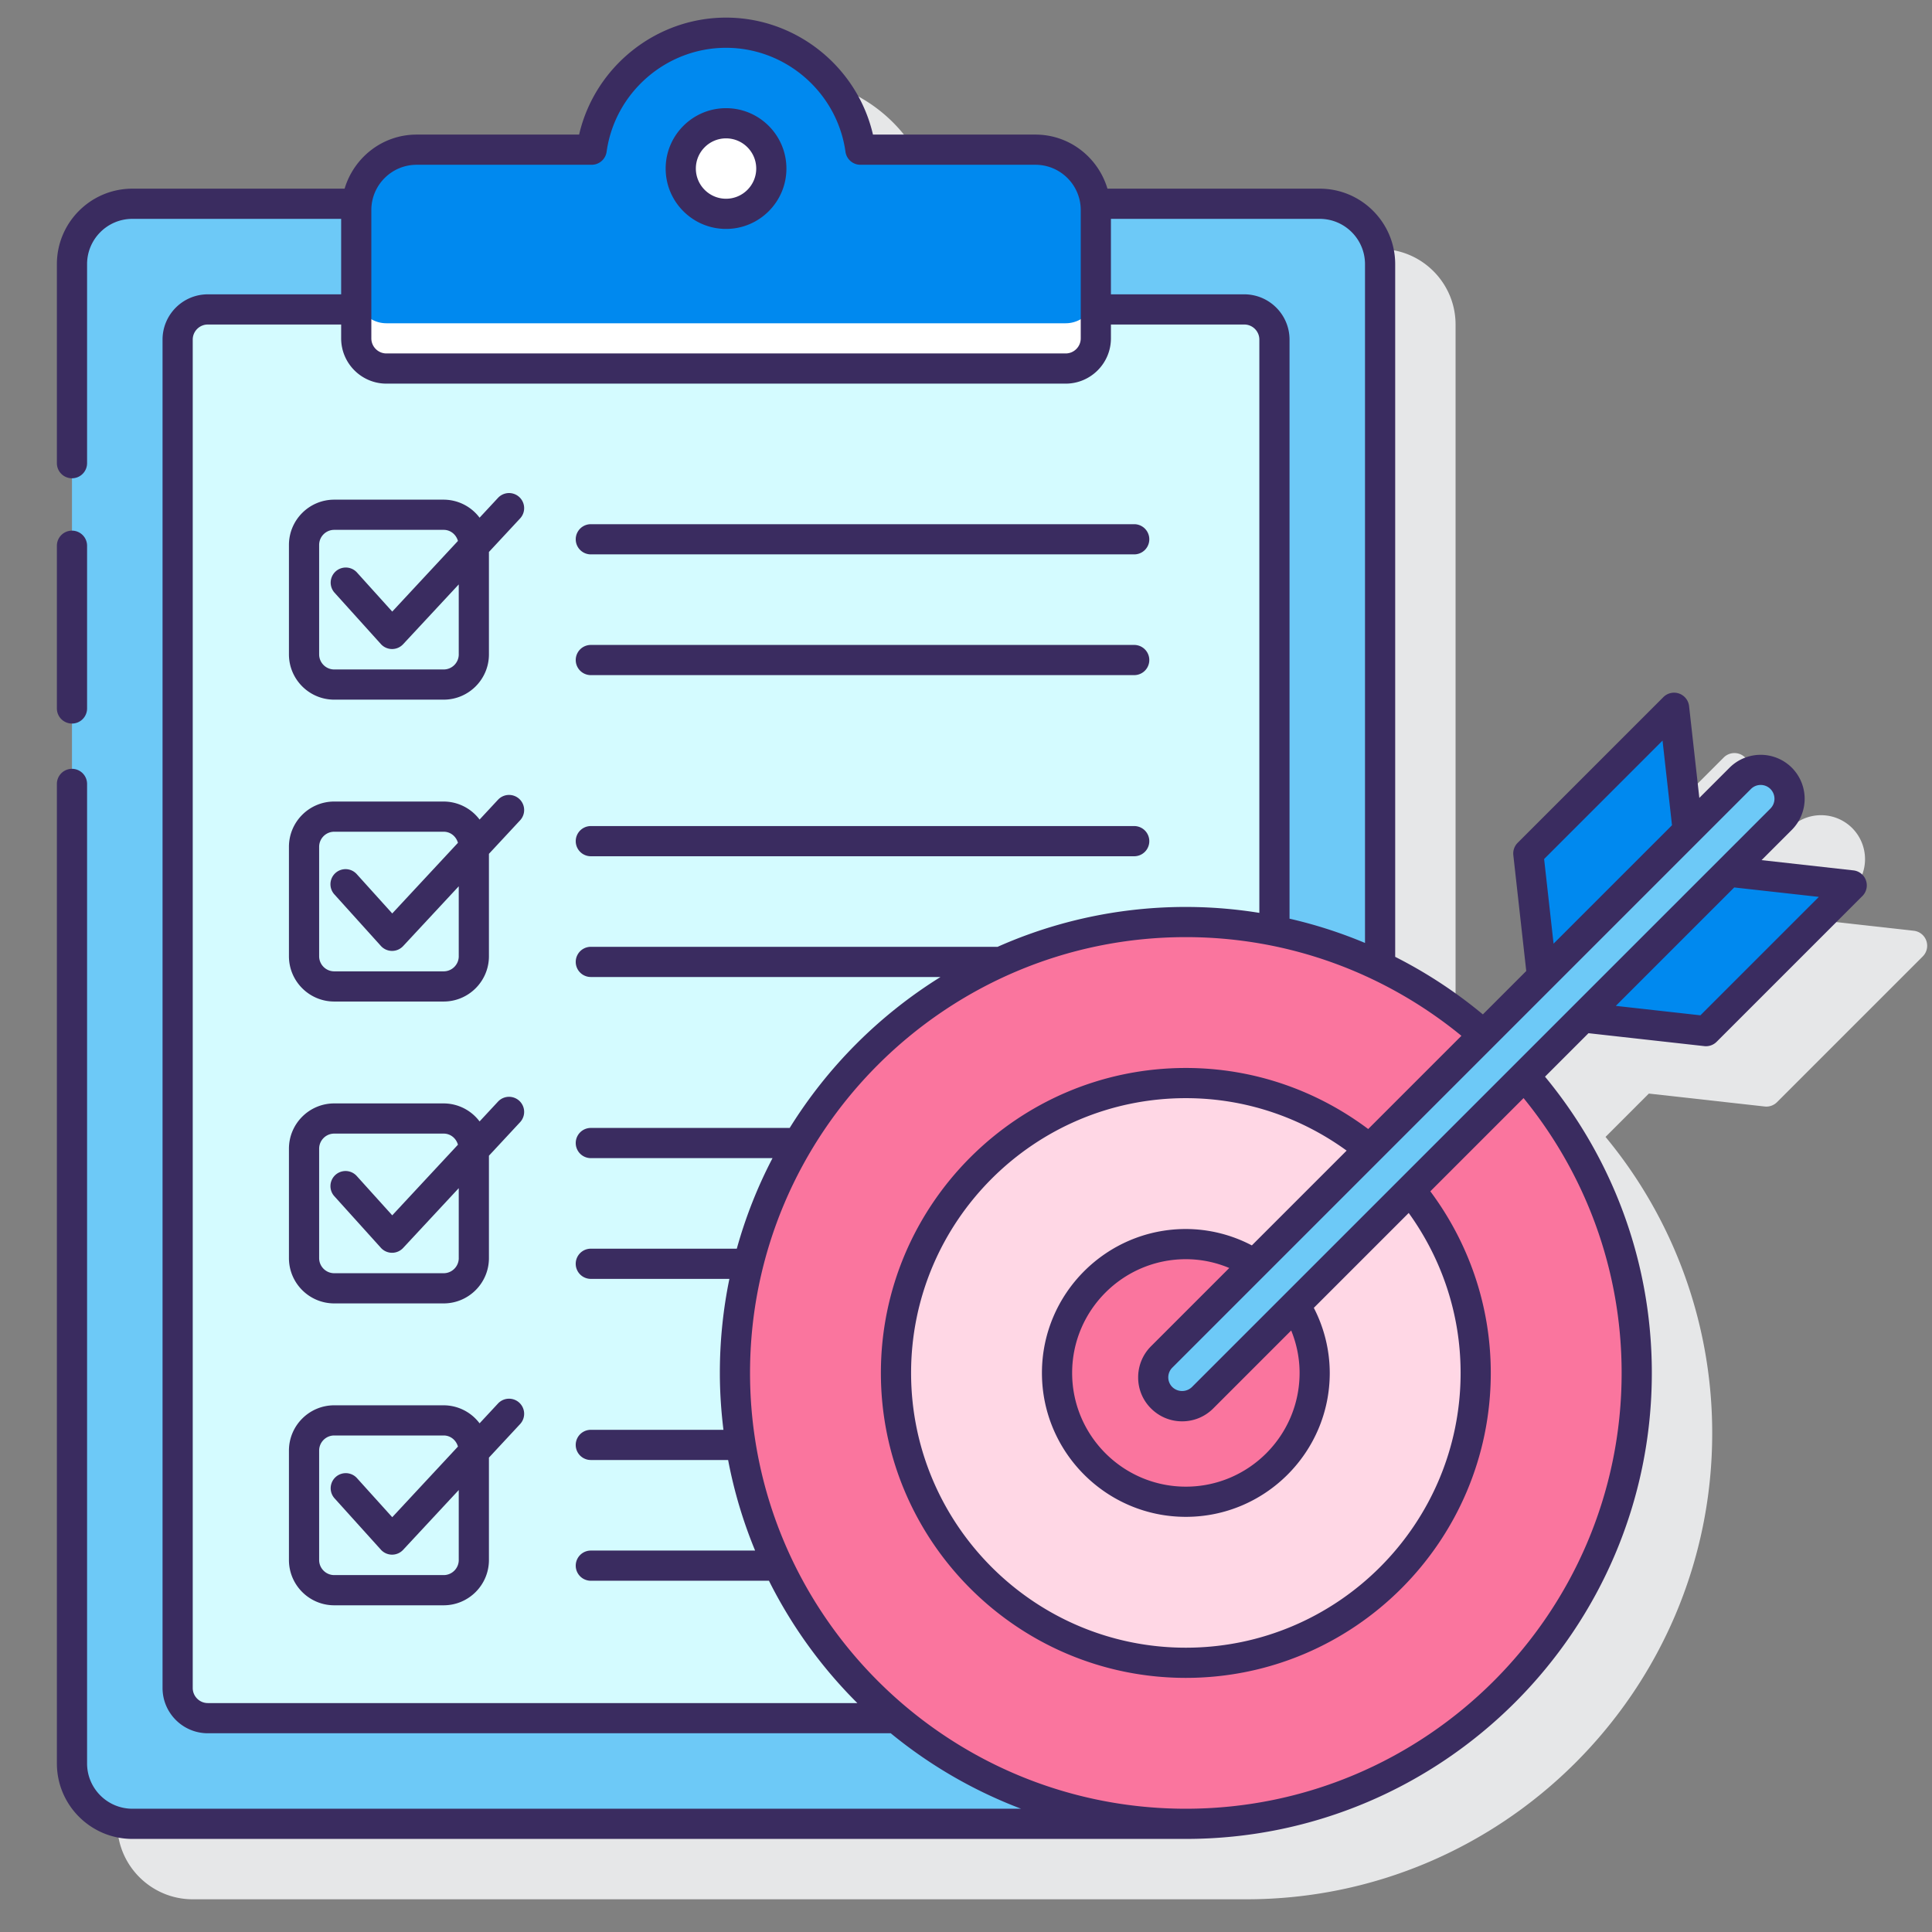
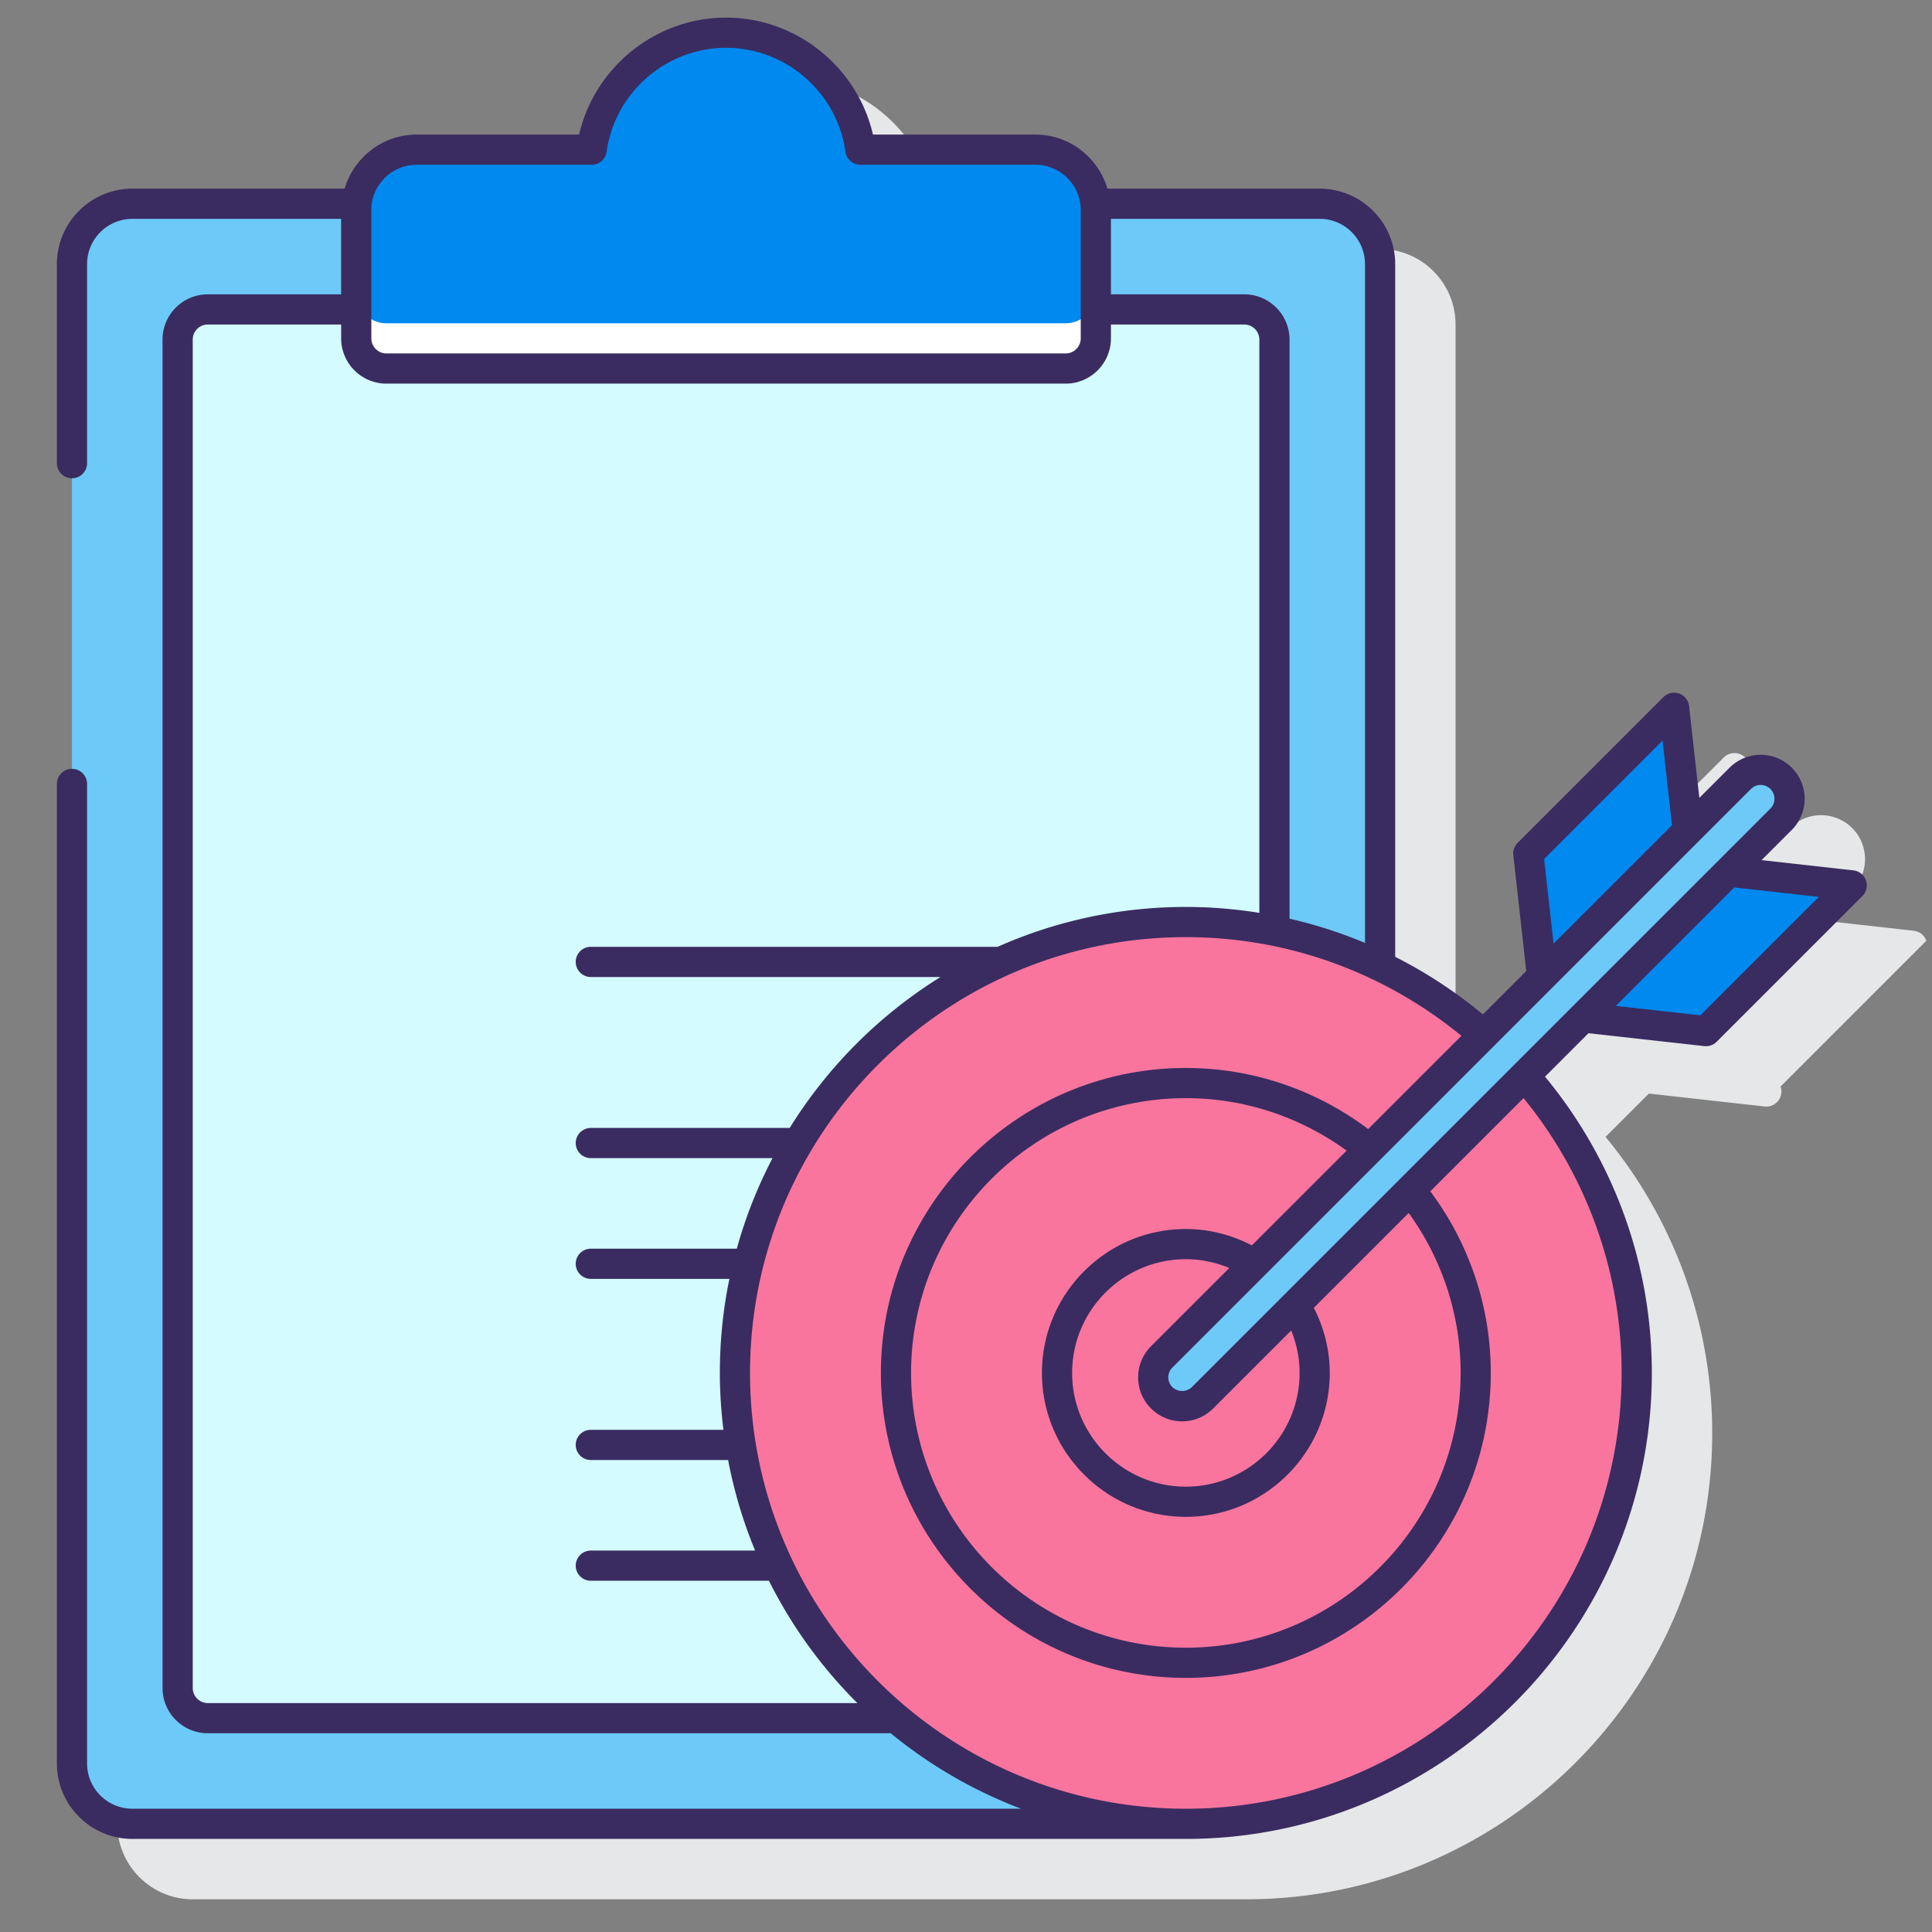
<svg xmlns="http://www.w3.org/2000/svg" width="512" height="512" x="0" y="0" viewBox="0 0 128 128" style="enable-background:new 0 0 512 512" xml:space="preserve" class="">
  <rect x="0" y="0" width="128" height="128" fill="#808080" stroke="none" />
  <g>
-     <path fill="#e6e7e8" d="M127.624 62.328a.997.997 0 0 0-.832-.663l-6.085-.679 2.004-2.004h.001a2.92 2.92 0 0 0-.001-4.122 2.92 2.92 0 0 0-4.122 0l-2.004 2.004-.679-6.085a1.002 1.002 0 0 0-1.701-.596l-9.656 9.656c-.215.215-.32.516-.287.818l.856 7.674-2.867 2.867a30.958 30.958 0 0 0-5.816-3.806V21.5c0-2.757-2.243-5-5-5H77.372c-.615-2.064-2.509-3.583-4.771-3.583H61.836c-1.033-4.475-5.073-7.75-9.734-7.75s-8.701 3.275-9.734 7.75H31.602c-2.262 0-4.155 1.519-4.771 3.583H12.769c-2.757 0-5 2.243-5 5v99.333c0 2.757 2.243 5 5 5h69.796c17.023 0 30.873-13.85 30.873-30.873a30.73 30.73 0 0 0-7.068-19.637l2.871-2.871 7.673.856a.997.997 0 0 0 .818-.287l9.656-9.656a.998.998 0 0 0 .236-1.037z" data-original="#e6e7e8" />
+     <path fill="#e6e7e8" d="M127.624 62.328a.997.997 0 0 0-.832-.663l-6.085-.679 2.004-2.004h.001a2.92 2.92 0 0 0-.001-4.122 2.92 2.92 0 0 0-4.122 0l-2.004 2.004-.679-6.085a1.002 1.002 0 0 0-1.701-.596l-9.656 9.656c-.215.215-.32.516-.287.818l.856 7.674-2.867 2.867a30.958 30.958 0 0 0-5.816-3.806V21.5c0-2.757-2.243-5-5-5H77.372c-.615-2.064-2.509-3.583-4.771-3.583H61.836c-1.033-4.475-5.073-7.75-9.734-7.75s-8.701 3.275-9.734 7.75H31.602c-2.262 0-4.155 1.519-4.771 3.583H12.769c-2.757 0-5 2.243-5 5v99.333c0 2.757 2.243 5 5 5h69.796c17.023 0 30.873-13.85 30.873-30.873a30.73 30.73 0 0 0-7.068-19.637l2.871-2.871 7.673.856a.997.997 0 0 0 .818-.287a.998.998 0 0 0 .236-1.037z" data-original="#e6e7e8" />
    <path fill="#6dc9f7" d="M48.692 90.961c0-16.498 13.375-29.873 29.873-29.873 4.609 0 8.972 1.045 12.87 2.909V17.5a4 4 0 0 0-4-4H8.768a4 4 0 0 0-4 4v99.333a4 4 0 0 0 4 4h69.797c-16.498 0-29.873-13.374-29.873-29.872z" data-original="#6dc9f7" class="" />
    <path fill="#d4fbff" d="M48.692 90.961c0-16.498 13.375-29.873 29.873-29.873 2.01 0 3.972.202 5.87.58V22.5a2 2 0 0 0-2-2H13.768a2 2 0 0 0-2 2v89.333a2 2 0 0 0 2 2h45.589c-6.518-5.48-10.665-13.69-10.665-22.872z" data-original="#d4fbff" class="" />
    <path fill="#0089ef" d="M57.005 9.917c-.61-4.377-4.358-7.75-8.903-7.75s-8.293 3.373-8.903 7.75H27.601a4 4 0 0 0-4 4v8.5a2 2 0 0 0 2 2h45a2 2 0 0 0 2-2v-8.5a4 4 0 0 0-4-4z" data-original="#0089ef" />
    <g fill="#fff">
      <path d="M70.601 21.417h-45a2 2 0 0 1-2-2v3a2 2 0 0 0 2 2h45a2 2 0 0 0 2-2v-3a2 2 0 0 1-2 2z" fill="#ffffff" data-original="#ffffff" />
-       <circle cx="48.101" cy="11.167" r="3" fill="#ffffff" data-original="#ffffff" />
    </g>
    <circle cx="78.565" cy="90.961" r="29.873" fill="#fa759e" data-original="#fa759e" />
-     <circle cx="78.565" cy="90.961" r="19.204" fill="#ffd7e5" data-original="#ffd7e5" />
    <circle cx="78.565" cy="90.961" r="8.535" fill="#fa759e" data-original="#fa759e" />
    <path fill="#6dc9f7" d="M118.004 54.275 79.672 92.606a1.914 1.914 0 1 1-2.708-2.708l38.332-38.332a1.914 1.914 0 1 1 2.708 2.709z" data-original="#6dc9f7" class="" />
    <path fill="#0089ef" d="m110.912 46.89-9.656 9.656.909 8.152 9.657-9.657zM122.681 58.658l-9.657 9.657-8.151-.91 9.656-9.656z" data-original="#0089ef" />
    <g fill="#3a2c60">
-       <path d="M4.769 47.937a1 1 0 0 0 1-1v-10.78a1 1 0 1 0-2 0v10.78a1 1 0 0 0 1 1zM48.102 15.167c2.206 0 4-1.794 4-4s-1.794-4-4-4-4 1.794-4 4 1.794 4 4 4zm0-6c1.103 0 2 .897 2 2s-.897 2-2 2-2-.897-2-2 .897-2 2-2zM32.994 72.985l-1.221 1.313a2.985 2.985 0 0 0-2.38-1.194h-7.25c-1.654 0-3 1.346-3 3v7.25c0 1.654 1.346 3 3 3h7.25c1.654 0 3-1.346 3-3v-6.785l2.065-2.221a1 1 0 0 0-1.464-1.363zm-2.6 10.369c0 .551-.448 1-1 1h-7.25c-.552 0-1-.449-1-1v-7.25c0-.551.448-1 1-1h7.25c.458 0 .828.315.946.735l-4.353 4.68-2.352-2.606a.999.999 0 1 0-1.484 1.34l3.083 3.417a1 1 0 0 0 .734.33h.008c.277 0 .543-.116.732-.319l3.685-3.962v4.635zM39.144 56.729h36a1 1 0 1 0 0-2h-36a1 1 0 1 0 0 2zM32.994 52.985l-1.221 1.313a2.985 2.985 0 0 0-2.38-1.194h-7.25c-1.654 0-3 1.346-3 3v7.25c0 1.654 1.346 3 3 3h7.25c1.654 0 3-1.346 3-3v-6.785l2.065-2.221a1 1 0 0 0-1.464-1.363zm-2.6 10.369c0 .551-.448 1-1 1h-7.25c-.552 0-1-.449-1-1v-7.25c0-.551.448-1 1-1h7.25c.458 0 .828.315.946.735l-4.353 4.68-2.352-2.606a.999.999 0 1 0-1.484 1.34l3.083 3.417a1 1 0 0 0 .734.33h.008c.277 0 .543-.116.732-.319l3.685-3.962v4.635zM39.144 36.729h36a1 1 0 1 0 0-2h-36a1 1 0 1 0 0 2zM39.144 44.729h36a1 1 0 1 0 0-2h-36a1 1 0 1 0 0 2zM32.994 32.985l-1.221 1.313a2.985 2.985 0 0 0-2.38-1.194h-7.25c-1.654 0-3 1.346-3 3v7.25c0 1.654 1.346 3 3 3h7.25c1.654 0 3-1.346 3-3v-6.785l2.065-2.221a1 1 0 0 0-1.464-1.363zm-2.6 10.369c0 .551-.448 1-1 1h-7.25c-.552 0-1-.449-1-1v-7.25c0-.551.448-1 1-1h7.25c.458 0 .828.315.946.735l-4.353 4.68-2.352-2.606a1 1 0 0 0-1.484 1.34l3.083 3.417a1 1 0 0 0 .734.33h.008c.277 0 .543-.116.732-.319l3.685-3.962v4.635zM32.994 92.986l-1.221 1.313a2.985 2.985 0 0 0-2.38-1.194h-7.25c-1.654 0-3 1.346-3 3v7.25c0 1.654 1.346 3 3 3h7.25c1.654 0 3-1.346 3-3V96.57l2.065-2.221a1 1 0 0 0-1.464-1.363zm-2.6 10.368c0 .551-.448 1-1 1h-7.25c-.552 0-1-.449-1-1v-7.25c0-.551.448-1 1-1h7.25c.458 0 .828.315.946.735l-4.353 4.68-2.352-2.606a1 1 0 0 0-1.484 1.34l3.083 3.417a1 1 0 0 0 .734.33h.008c.277 0 .543-.116.732-.319l3.685-3.962v4.635z" fill="#3a2c60" data-original="#3a2c60" class="" />
      <path d="M123.624 58.328a.997.997 0 0 0-.832-.663l-6.085-.679 2.004-2.004h.001a2.92 2.92 0 0 0-.001-4.122 2.92 2.92 0 0 0-4.122 0l-2.004 2.004-.679-6.085a1.002 1.002 0 0 0-1.701-.596l-9.656 9.656c-.215.215-.32.516-.287.818l.856 7.674-2.875 2.875a31.03 31.03 0 0 0-5.808-3.813V17.5c0-2.757-2.243-5-5-5H73.372c-.615-2.064-2.509-3.583-4.771-3.583H57.836c-1.033-4.475-5.073-7.75-9.734-7.75s-8.701 3.275-9.734 7.75H27.602c-2.262 0-4.155 1.519-4.771 3.583H8.769c-2.757 0-5 2.243-5 5v13.187a1 1 0 1 0 2 0V17.5c0-1.654 1.346-3 3-3h13.833v5h-8.833c-1.654 0-3 1.346-3 3v89.333c0 1.654 1.346 3 3 3h45.245a30.853 30.853 0 0 0 8.635 5H8.769c-1.654 0-3-1.346-3-3V51.937a1 1 0 1 0-2 0v64.896c0 2.757 2.243 5 5 5h69.796c17.023 0 30.873-13.85 30.873-30.873 0-7.452-2.664-14.288-7.077-19.628l2.88-2.88 7.673.856a.997.997 0 0 0 .818-.287l9.656-9.656a.998.998 0 0 0 .236-1.037zm-13.476-9.261.626 5.607-7.846 7.846-.626-5.607zm5.855 3.207a.912.912 0 0 1 1.293-.001.919.919 0 0 1 0 1.295h.001L78.965 91.899a.935.935 0 0 1-1.293 0 .906.906 0 0 1 0-1.292zM76.258 93.313c.55.55 1.282.854 2.061.854s1.511-.303 2.061-.854l5.165-5.165c.354.87.556 1.816.556 2.812 0 4.155-3.38 7.535-7.535 7.535-4.154 0-7.534-3.38-7.534-7.535s3.38-7.535 7.534-7.535c1.02 0 1.99.212 2.877.583l-5.183 5.183a2.896 2.896 0 0 0-.854 2.061 2.878 2.878 0 0 0 .852 2.061zm6.68-10.802a9.443 9.443 0 0 0-4.373-1.086c-5.257 0-9.534 4.277-9.534 9.535s4.277 9.535 9.534 9.535c5.258 0 9.535-4.277 9.535-9.535a9.434 9.434 0 0 0-1.056-4.312l6.287-6.286c2.153 2.989 3.438 6.642 3.438 10.598 0 10.038-8.166 18.204-18.204 18.204-10.037 0-18.203-8.167-18.203-18.204s8.166-18.204 18.203-18.204c3.98 0 7.654 1.299 10.653 3.475zM90.435 17.5v44.973a30.473 30.473 0 0 0-5-1.608V22.5c0-1.654-1.346-3-3-3h-8.833v-5h13.833c1.654 0 3 1.346 3 3zm-65.833-3.583c0-1.654 1.346-3 3-3h11.597a1 1 0 0 0 .99-.862c.548-3.927 3.949-6.888 7.913-6.888s7.365 2.961 7.913 6.888a1 1 0 0 0 .99.862h11.597c1.654 0 3 1.346 3 3v8.5c0 .551-.448 1-1 1h-45c-.552 0-1-.449-1-1zm-10.833 98.916c-.552 0-1-.449-1-1V22.5c0-.551.448-1 1-1h8.833v.917c0 1.654 1.346 3 3 3h45c1.654 0 3-1.346 3-3V21.5h8.833c.552 0 1 .449 1 1v37.98a30.675 30.675 0 0 0-17.341 2.249h-26.95a1 1 0 1 0 0 2h23.167a31.113 31.113 0 0 0-9.992 10H39.144a1 1 0 1 0 0 2h12.038a30.666 30.666 0 0 0-2.367 6h-9.672a1 1 0 1 0 0 2h9.181a30.907 30.907 0 0 0-.632 6.231c0 1.277.087 2.533.238 3.769h-8.787a1 1 0 1 0 0 2h9.097a30.602 30.602 0 0 0 1.788 6H39.144a1 1 0 1 0 0 2h11.801a31.017 31.017 0 0 0 5.856 8.104zm93.668-21.873c0 15.92-12.952 28.873-28.873 28.873-15.92 0-28.872-12.953-28.872-28.873s12.952-28.873 28.872-28.873c6.924 0 13.28 2.459 18.259 6.538l-6.176 6.176c-3.374-2.53-7.55-4.045-12.083-4.045-11.14 0-20.203 9.063-20.203 20.204s9.063 20.204 20.203 20.204c11.141 0 20.204-9.063 20.204-20.204 0-4.509-1.498-8.667-4.005-12.032l6.177-6.177c4.055 4.973 6.497 11.309 6.497 18.209zm5.22-23.693-5.606-.625 7.846-7.846 5.606.625z" fill="#3a2c60" data-original="#3a2c60" class="" />
    </g>
  </g>
</svg>